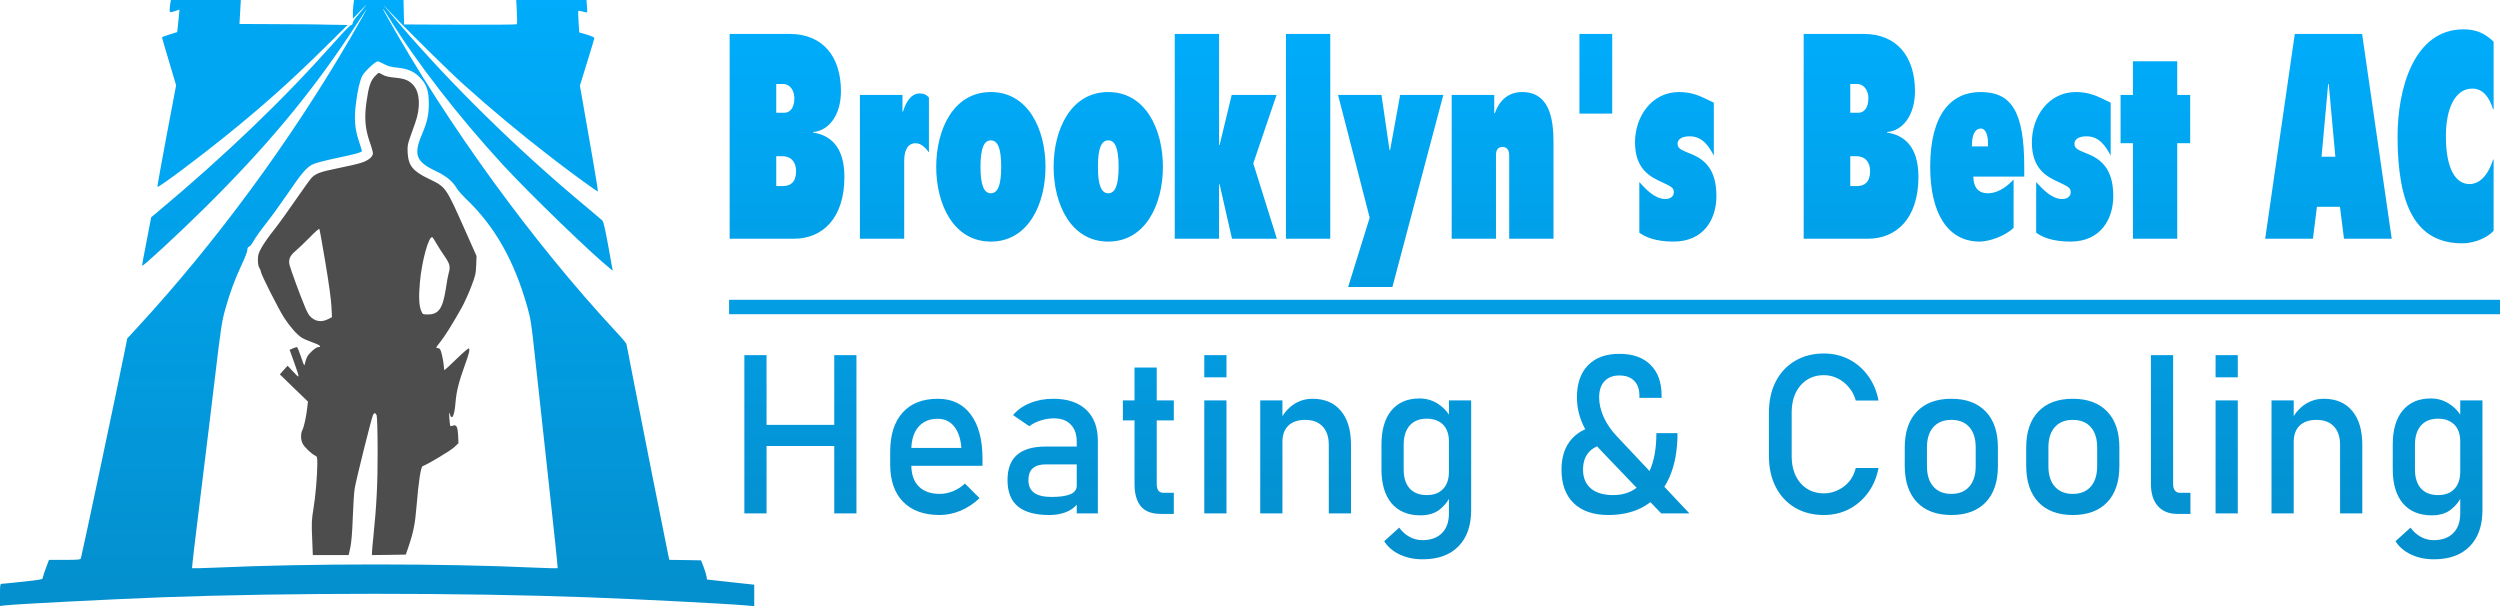
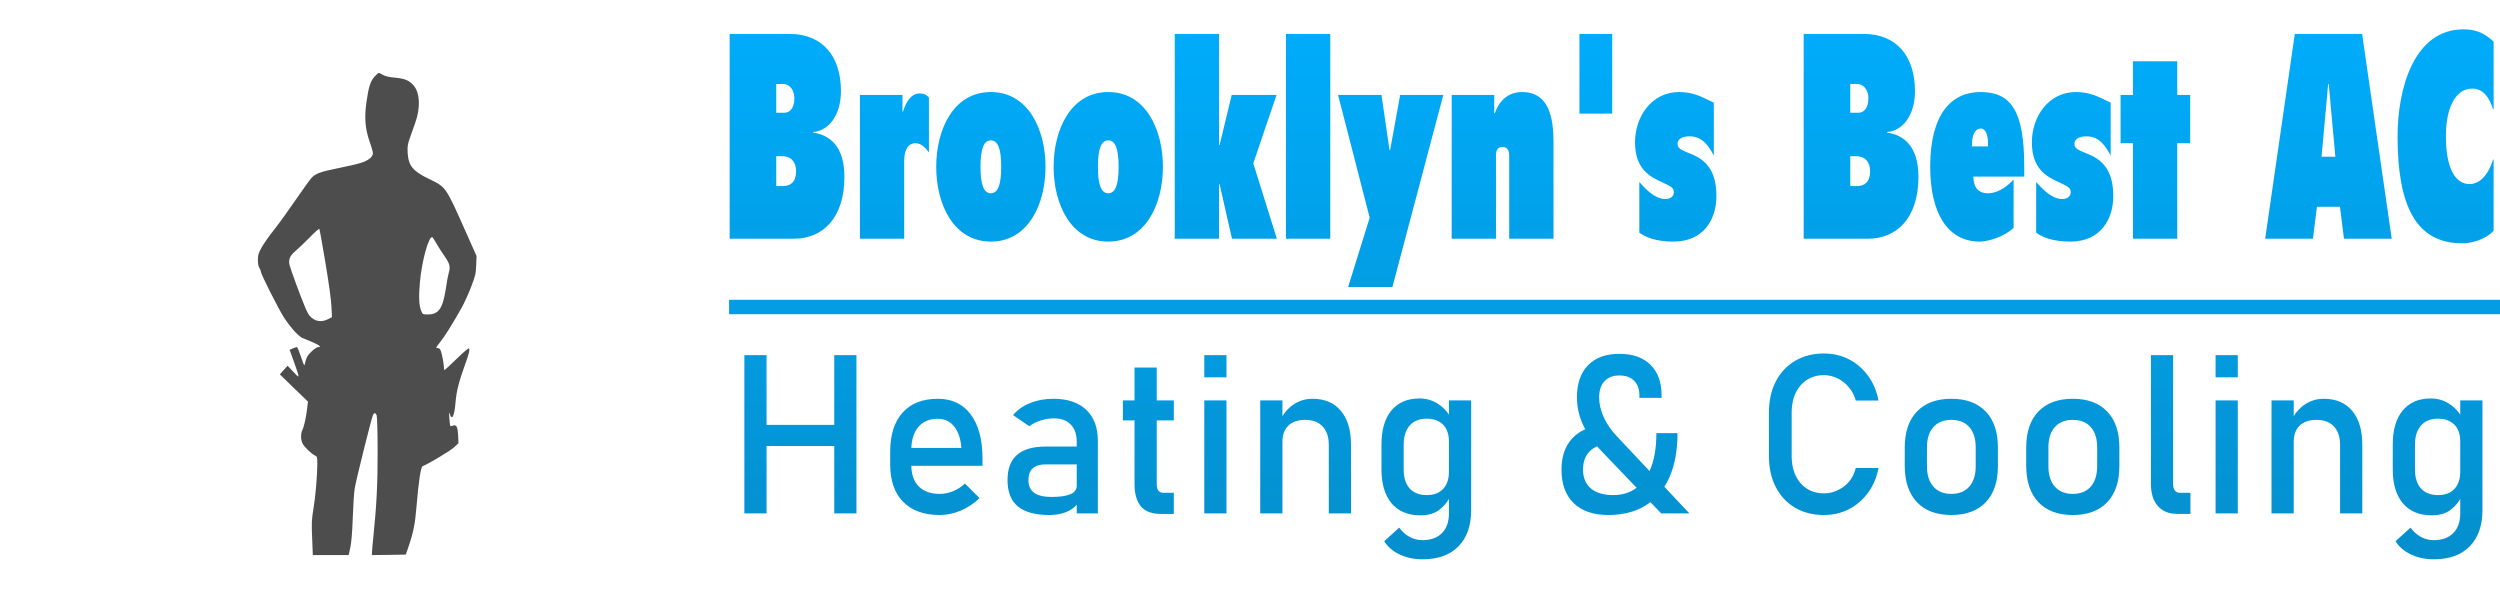
<svg xmlns="http://www.w3.org/2000/svg" width="3477" height="843" viewBox="0 0 3477 843" fill="none">
  <g clip-path="url(#clip0_103_98)">
-     <path d="M236.8 4.933C236.4 7.733 236 11.6 236 13.733C236 17.066 236.4 17.333 239.733 16.533C241.733 16 244.8 15.066 246.533 14.4L249.6 13.333L248.8 22.266C248.266 27.333 247.6 34.4 247.2 38L246.4 44.666L235.866 47.866C230.133 49.6 225.333 51.466 225.333 52C225.333 52.533 229.733 67.733 235.2 85.866L244.933 118.666L231.733 188.4C224.533 226.666 218.8 258.8 218.933 259.866C219.333 262 271.466 223.2 311.333 191.2C365.466 147.6 403.333 113.733 450.666 67.066L483.333 34.8L470 34.533C462.666 34.533 453.333 34.266 449.333 34.133C445.333 33.866 417.466 33.733 387.466 33.6L333.066 33.333L334 16.666L334.933 -0H286.266H237.733L236.8 4.933Z" fill="#00A6F2" />
-     <path d="M491.467 6.933C491.067 10.8 490.667 16.666 490.8 20V26L501.6 14.666C510.4 5.466 511.2 4.8 506 11.333C502.4 15.733 497.467 21.6 495.067 24.4C492.667 27.067 490.667 30.533 490.667 31.866C490.667 33.333 489.6 34.666 488.267 34.933C486.933 35.2 477.867 44.267 468.133 55.333C393.867 138.933 315.467 214.133 216.8 296.8L210.267 302.133L203.867 335.466C200.267 353.733 197.467 369.066 197.733 369.6C198.267 371.333 247.733 325.733 283.867 290C368.667 206.266 430.8 132 486.533 47.867C498 30.533 508.133 15.2 509.067 13.867C512.533 8.8 501.733 28 486.267 54.666C402.667 197.866 299.067 338.4 190.8 455.733L176.933 470.8L174.4 483.733C163.733 537.066 114.4 770.133 112.533 776.266C111.867 778.4 109.6 778.666 90 778.666H68.133L64.267 788.933C62 794.666 60 800.8 59.733 802.666C59.333 806 59.2 806 32.667 808.933C18 810.533 4.667 811.866 3.067 811.866C0.133 812 0 812.4 0 827.333V842.8L6.4 842C22.667 840.133 152.667 833.466 226.667 830.666C401.2 824.266 641.467 824.266 816 830.666C888.267 833.333 1005.73 839.333 1039.07 842.133L1049.33 843.066V828.133C1049.33 820 1049.2 813.333 1049.07 813.2C1048.8 813.2 1034 811.6 1016 809.6L983.333 806L982.533 801.333C982.133 798.8 980.267 792.8 978.4 788L975.067 779.333L952.933 778.933L930.933 778.666L929.467 772.266C925.2 752 886.8 559.066 880 523.333C875.467 499.866 871.6 479.6 871.2 478.4C870.8 477.066 864.8 469.866 857.733 462.4C740.667 336.533 622.133 173.333 536.267 19.6C530.133 8.666 532 10.267 539.467 22.267C578.4 85.733 637.6 162.133 700.133 230C738 270.933 824 354.133 848.667 373.6L852.267 376.4L851.467 372.533C851.067 370.4 848.267 355.2 845.333 338.666C841.467 317.466 839.2 308 837.6 306.533C836.4 305.333 824.267 295.2 810.8 283.866C719.333 207.6 626.8 116.8 554.933 32.666C530.133 3.6 528.8 1.866 543.2 17.333C563.467 39.066 623.733 98.533 644 116.8C682 151.066 723.867 186 767.333 219.466C794.4 240.4 830.8 266.933 831.6 266.266C831.867 265.866 828.533 244.933 824.133 219.733C819.733 194.666 814 161.6 811.333 146.533L806.533 119.066L816.533 86.666C822.133 68.8 826.667 53.466 826.667 52.8C826.667 52 821.867 49.867 816.133 48.133L805.6 45.066L804.667 30.4C804.133 22.4 804 15.6 804.4 15.2C804.8 14.8 807.6 15.2 810.533 16.133C813.6 17.067 816.267 17.466 816.533 17.2C816.8 16.933 816.667 12.933 816.267 8.266L815.733 -0H766.8H718L718.8 16.267C719.333 25.333 719.333 33.066 718.8 33.733C718.267 34.267 682.8 34.533 639.867 34.4L562 34L561.6 16.933L561.2 -0H526.8H492.4L491.467 6.933ZM534.267 89.2C539.333 92 543.867 93.2 551.6 94C566.533 95.333 575.333 99.067 583.467 107.2C593.2 116.933 596.4 125.866 596.4 144C596.4 160.133 594.267 169.333 586.667 187.333C574.933 215.066 578.667 225.066 606 237.866C620.267 244.533 629.6 252.133 635.333 262C637.067 264.933 643.2 271.866 648.933 277.333C688.533 315.333 715.2 362.666 733.467 427.066C738 443.333 739.2 450.666 743.333 489.733C745.867 514.133 754.4 591.466 762.133 661.733C769.867 732 776 789.866 775.6 790.133C775.2 790.533 761.2 790.266 744.4 789.466C617.6 783.6 431.733 783.466 299.467 789.466C282 790.133 267.467 790.533 267.067 790.266C266.8 789.866 271.867 745.866 278.533 692.533C285.2 639.066 294.533 562.266 299.333 522C306.933 457.866 308.667 446.533 312.933 431.333C319.467 407.733 326.8 387.866 336.133 368.133C340.533 359.066 344 349.866 344 347.733C344 345.066 344.8 343.6 346.4 343.066C347.6 342.8 350.4 339.333 352.4 335.6C354.4 331.733 362.133 320.8 369.6 311.333C377.2 301.733 390.8 282.933 400 269.466C420.133 239.733 426.933 232 436.267 228C440.133 226.4 454.4 222.666 468 219.866C494.267 214.4 503.333 211.866 503.333 209.866C503.2 209.2 501.333 202.8 498.933 195.6C493.333 178.4 492.267 164.8 495.2 142.666C497.733 123.733 500.4 112.4 504 105.2C506.933 99.6 522.133 85.333 525.2 85.333C526.4 85.333 530.4 87.067 534.267 89.2Z" fill="url(#paint0_linear_103_98)" />
-     <path d="M520.934 106.533C515.334 112.8 512.8 120.267 509.867 140.533C506.534 162.933 507.734 178.4 513.734 196C516.534 203.733 518.667 211.467 518.667 213.2C518.667 218.133 512 223.467 502 226.533C497.067 228.133 482.534 231.467 469.734 234C445.334 238.933 438.934 241.333 433.067 247.6C431.2 249.6 421.334 263.333 411.2 278C401.2 292.667 387.6 311.467 381.067 319.733C374.4 328 366.8 338.933 363.867 344.133C359.334 352.4 358.667 354.8 358.667 361.867C358.8 366.933 359.467 370.933 360.667 372.533C361.734 374 362.667 376.267 362.667 377.467C362.667 381.067 387.467 430 395.2 442C403.6 454.8 413.067 465.467 419.6 469.6C422.4 471.333 429.067 474.267 434.534 476.133C444.267 479.467 448.4 482.667 442.8 482.667C439.467 482.667 430 490.933 427.2 496.133C426.134 498.267 424.8 502.133 424.267 504.933C423.2 509.867 423.2 509.733 418.667 496.267C416.134 488.8 413.6 482.667 412.934 482.667C412.4 482.667 409.867 483.467 407.334 484.533L402.8 486.533L408.934 503.6C417.334 527.2 417.334 527.2 408.134 517.333L400 508.667L394.534 514.667L389.2 520.667L408.667 539.6L428.267 558.533L427.334 566.933C426 579.067 422.934 593.2 420.667 597.867C418 602.933 418.134 611.2 420.8 616.8C423.067 621.6 433.2 631.333 438.4 633.733C441.067 634.933 441.334 636 441.334 644.533C441.334 660.8 438.8 690.667 435.867 708C433.467 722.533 433.2 727.733 434.134 748.4L435.067 772H460H484.934L487.334 761.067C488.8 753.733 490 739.467 490.667 719.333C491.334 702.4 492.4 684.4 493.334 679.333C495.067 668 516.934 580.533 518.8 577.067C520.534 573.733 522.534 574 523.867 577.733C524.534 579.467 525.2 601.467 525.2 626.8C525.334 672 523.734 703.2 519.334 746C518.267 756.267 517.334 766.267 517.334 768.4V772L540.934 771.733L564.4 771.333L567.6 762C574.934 740.667 577.334 728.667 579.334 704C582.134 669.333 585.334 649.2 587.867 648.267C594.667 646 626.8 626.667 631.734 622L637.6 616.4L637.2 605.733C636.534 593.467 634.8 590.133 630 592C628.134 592.667 626.534 592.8 626.267 592.267C625.867 591.733 625.334 586.8 624.934 581.333C624.267 573.6 624.4 572.4 625.467 575.6C628.4 585.467 632 578.8 633.467 560.533C634.667 544.933 638 531.467 646 509.333C652.4 492 653.867 485.733 652 484.667C651.2 484.133 643.6 490.8 634.934 499.2C626.267 507.733 618.667 514.667 618.267 514.667C617.734 514.667 617.334 512.4 617.334 509.6C617.2 506.933 616.134 500.133 614.934 494.667C612.934 486.267 612.134 484.667 609.6 484.267C608 484 606.667 483.6 606.667 483.2C606.667 482.933 609.334 479.467 612.4 475.467C618.134 468.533 629.467 450.4 642 428.133C645.467 422 651.334 409.067 655.067 399.467C661.2 383.6 661.867 380.8 662.267 369.067L662.8 356.133L647.2 321.067C619.867 259.6 620.4 260.267 596.534 248.8C574 238 567.867 230.267 566.934 212C566.534 203.6 567.067 200.267 570 192C572 186.533 575.334 177.067 577.467 170.933C585.067 149.867 584.134 129.333 575.334 118.933C569.067 111.733 563.2 109.333 549.2 108C541.067 107.2 535.734 106 532.534 104.133C530 102.533 527.334 101.333 526.8 101.333C526.134 101.333 523.467 103.733 520.934 106.533ZM452.534 365.067C457.067 391.6 460.534 417.067 460.934 425.867L461.734 441.067L456.267 443.867C446.934 448.667 437.867 447.067 431.067 439.733C429.467 438 426.267 432.267 424.134 426.8C417.6 411.333 403.734 373.333 402.667 368.4C400.934 360.933 403.334 355.467 410.934 349.067C414.8 345.867 423.6 337.467 430.534 330.4C437.467 323.2 443.6 317.733 444.134 318.4C444.534 318.933 448.4 339.867 452.534 365.067ZM606.8 338.4C609.2 342.533 614.267 350.533 618.267 356.267C625.734 367.067 626.667 370.8 624 380C623.2 382.533 621.334 392.4 620 402C615.734 429.2 610 437.333 595.067 437.333C588 437.333 587.867 437.2 585.867 432.533C582.8 425.2 582.134 412.933 584 392.8C586.534 363.067 596.534 327.067 601.467 330C602 330.4 604.4 334.133 606.8 338.4Z" fill="#4D4D4D" />
+     <path d="M520.934 106.533C515.334 112.8 512.8 120.267 509.867 140.533C506.534 162.933 507.734 178.4 513.734 196C516.534 203.733 518.667 211.467 518.667 213.2C518.667 218.133 512 223.467 502 226.533C497.067 228.133 482.534 231.467 469.734 234C445.334 238.933 438.934 241.333 433.067 247.6C431.2 249.6 421.334 263.333 411.2 278C401.2 292.667 387.6 311.467 381.067 319.733C374.4 328 366.8 338.933 363.867 344.133C359.334 352.4 358.667 354.8 358.667 361.867C358.8 366.933 359.467 370.933 360.667 372.533C361.734 374 362.667 376.267 362.667 377.467C362.667 381.067 387.467 430 395.2 442C403.6 454.8 413.067 465.467 419.6 469.6C444.267 479.467 448.4 482.667 442.8 482.667C439.467 482.667 430 490.933 427.2 496.133C426.134 498.267 424.8 502.133 424.267 504.933C423.2 509.867 423.2 509.733 418.667 496.267C416.134 488.8 413.6 482.667 412.934 482.667C412.4 482.667 409.867 483.467 407.334 484.533L402.8 486.533L408.934 503.6C417.334 527.2 417.334 527.2 408.134 517.333L400 508.667L394.534 514.667L389.2 520.667L408.667 539.6L428.267 558.533L427.334 566.933C426 579.067 422.934 593.2 420.667 597.867C418 602.933 418.134 611.2 420.8 616.8C423.067 621.6 433.2 631.333 438.4 633.733C441.067 634.933 441.334 636 441.334 644.533C441.334 660.8 438.8 690.667 435.867 708C433.467 722.533 433.2 727.733 434.134 748.4L435.067 772H460H484.934L487.334 761.067C488.8 753.733 490 739.467 490.667 719.333C491.334 702.4 492.4 684.4 493.334 679.333C495.067 668 516.934 580.533 518.8 577.067C520.534 573.733 522.534 574 523.867 577.733C524.534 579.467 525.2 601.467 525.2 626.8C525.334 672 523.734 703.2 519.334 746C518.267 756.267 517.334 766.267 517.334 768.4V772L540.934 771.733L564.4 771.333L567.6 762C574.934 740.667 577.334 728.667 579.334 704C582.134 669.333 585.334 649.2 587.867 648.267C594.667 646 626.8 626.667 631.734 622L637.6 616.4L637.2 605.733C636.534 593.467 634.8 590.133 630 592C628.134 592.667 626.534 592.8 626.267 592.267C625.867 591.733 625.334 586.8 624.934 581.333C624.267 573.6 624.4 572.4 625.467 575.6C628.4 585.467 632 578.8 633.467 560.533C634.667 544.933 638 531.467 646 509.333C652.4 492 653.867 485.733 652 484.667C651.2 484.133 643.6 490.8 634.934 499.2C626.267 507.733 618.667 514.667 618.267 514.667C617.734 514.667 617.334 512.4 617.334 509.6C617.2 506.933 616.134 500.133 614.934 494.667C612.934 486.267 612.134 484.667 609.6 484.267C608 484 606.667 483.6 606.667 483.2C606.667 482.933 609.334 479.467 612.4 475.467C618.134 468.533 629.467 450.4 642 428.133C645.467 422 651.334 409.067 655.067 399.467C661.2 383.6 661.867 380.8 662.267 369.067L662.8 356.133L647.2 321.067C619.867 259.6 620.4 260.267 596.534 248.8C574 238 567.867 230.267 566.934 212C566.534 203.6 567.067 200.267 570 192C572 186.533 575.334 177.067 577.467 170.933C585.067 149.867 584.134 129.333 575.334 118.933C569.067 111.733 563.2 109.333 549.2 108C541.067 107.2 535.734 106 532.534 104.133C530 102.533 527.334 101.333 526.8 101.333C526.134 101.333 523.467 103.733 520.934 106.533ZM452.534 365.067C457.067 391.6 460.534 417.067 460.934 425.867L461.734 441.067L456.267 443.867C446.934 448.667 437.867 447.067 431.067 439.733C429.467 438 426.267 432.267 424.134 426.8C417.6 411.333 403.734 373.333 402.667 368.4C400.934 360.933 403.334 355.467 410.934 349.067C414.8 345.867 423.6 337.467 430.534 330.4C437.467 323.2 443.6 317.733 444.134 318.4C444.534 318.933 448.4 339.867 452.534 365.067ZM606.8 338.4C609.2 342.533 614.267 350.533 618.267 356.267C625.734 367.067 626.667 370.8 624 380C623.2 382.533 621.334 392.4 620 402C615.734 429.2 610 437.333 595.067 437.333C588 437.333 587.867 437.2 585.867 432.533C582.8 425.2 582.134 412.933 584 392.8C586.534 363.067 596.534 327.067 601.467 330C602 330.4 604.4 334.133 606.8 338.4Z" fill="#4D4D4D" />
  </g>
  <path fill-rule="evenodd" clip-rule="evenodd" d="M1014.8 332V47.2H1098.4C1144.4 47.2 1169.6 78.8 1169.6 126.8C1169.6 160 1152.8 182 1130.8 183.6V184.4C1152.8 187.6 1174.4 202 1174.4 246C1174.4 304.4 1143.2 332 1104.4 332H1014.8ZM1079.6 217.2V258.8H1088.8C1099.6 258.8 1107.2 253.2 1107.2 238C1107.2 225.2 1100 217.2 1088 217.2H1079.6ZM1079.6 116.8V156.8H1091.2C1098 156.8 1104.8 150.8 1104.8 136.8C1104.8 126.4 1099.2 116.8 1088.8 116.8H1079.6ZM1195.96 332V132H1255.16V155.2H1255.96C1259.16 144 1266.36 130 1278.76 130C1286.49 130 1289.14 132.716 1291.39 135.02C1291.58 135.217 1291.77 135.411 1291.96 135.6V212C1287.96 206.4 1281.56 199.2 1273.56 199.2C1262.36 199.2 1257.56 209.2 1257.56 223.6V332H1195.96ZM1302.08 232C1302.08 180 1326.08 128 1378.08 128C1430.08 128 1454.08 180 1454.08 232C1454.08 284 1430.08 336 1378.08 336C1326.08 336 1302.08 284 1302.08 232ZM1363.68 232C1363.68 257.6 1368.48 268.8 1378.08 268.8C1387.68 268.8 1392.48 257.6 1392.48 232C1392.48 206.4 1387.68 195.2 1378.08 195.2C1368.48 195.2 1363.68 206.4 1363.68 232ZM1465.37 232C1465.37 180 1489.37 128 1541.37 128C1593.37 128 1617.37 180 1617.37 232C1617.37 284 1593.37 336 1541.37 336C1489.37 336 1465.37 284 1465.37 232ZM1526.97 232C1526.97 257.6 1531.77 268.8 1541.37 268.8C1550.97 268.8 1555.77 257.6 1555.77 232C1555.77 206.4 1550.97 195.2 1541.37 195.2C1531.77 195.2 1526.97 206.4 1526.97 232ZM1633.85 332V47.2H1695.45V201.6H1696.25L1713.05 132H1775.45L1743.05 227.2L1775.85 332H1713.45L1696.25 256.4H1695.45V332H1633.85ZM1788.52 332V47.2H1850.12V332H1788.52ZM1874.96 399.2L1904.96 302.8L1860.96 132H1921.36L1932.56 208.8H1933.36L1947.36 132H2007.36L1936.56 399.2H1874.96ZM2019 132H2078.2V157.6H2079C2081.8 149.2 2091 128 2117 128C2154.6 128 2160.6 164.4 2160.6 197.6V332H2099V216C2099 209.2 2096.2 204.4 2089.8 204.4C2083.4 204.4 2080.6 208.4 2080.6 216V332H2019V132ZM2196.68 158V47.2H2242.28V158H2196.68ZM2279.98 323.6V253.2L2280.38 253.639C2288.41 262.483 2301.42 276.8 2315.98 276.8C2323.58 276.8 2327.98 272.8 2327.98 267.6C2327.98 261.2 2324.78 259.6 2311.98 253.6L2311.57 253.413C2295.99 246.225 2273.98 236.068 2273.98 198C2273.98 161.6 2297.58 128 2335.18 128C2353.45 128 2364.77 133.561 2380.15 141.12C2381.27 141.67 2382.41 142.23 2383.58 142.8V216.4C2376.78 203.6 2367.98 189.6 2349.98 189.6C2339.98 189.6 2333.18 193.2 2333.18 200C2333.18 206.54 2338.36 208.64 2350.14 213.417L2350.23 213.455C2350.67 213.633 2351.12 213.814 2351.58 214C2376.38 223.6 2387.18 242 2387.18 272.8C2387.18 304.4 2369.98 336 2327.58 336C2301.58 336 2287.58 329.2 2279.98 323.6ZM2508.55 47.2H2592.15C2638.15 47.2 2663.35 78.8 2663.35 126.8C2663.35 160 2646.55 182 2624.55 183.6V184.4C2646.55 187.6 2668.15 202 2668.15 246C2668.15 304.4 2636.95 332 2598.15 332H2508.55V47.2ZM2573.35 258.8H2582.55C2593.35 258.8 2600.95 253.2 2600.95 238C2600.95 225.2 2593.75 217.2 2581.75 217.2H2573.35V258.8ZM2573.35 116.8V156.8H2584.95C2591.75 156.8 2598.55 150.8 2598.55 136.8C2598.55 126.4 2592.95 116.8 2582.55 116.8H2573.35ZM2800.51 249.6V316.8C2789.31 328 2766.91 336 2753.31 336C2708.51 336 2684.51 296 2684.51 232C2684.51 158.4 2714.11 128 2754.51 128C2796.91 128 2815.31 154 2815.31 232V245.6H2744.51C2744.51 255.2 2747.71 268.8 2764.51 268.8C2781.31 268.8 2794.11 256.4 2800.51 249.6ZM2742.51 203.6H2764.91V198.8C2764.91 185.2 2760.11 178.8 2755.31 178.8C2745.71 178.8 2742.51 189.2 2742.51 203.6ZM2831.93 323.6V253.2L2832.33 253.639C2840.37 262.483 2853.37 276.8 2867.93 276.8C2875.53 276.8 2879.93 272.8 2879.93 267.6C2879.93 261.2 2876.73 259.6 2863.93 253.6L2863.53 253.413C2847.95 246.225 2825.93 236.068 2825.93 198C2825.93 161.6 2849.53 128 2887.13 128C2905.4 128 2916.72 133.561 2932.1 141.12C2933.22 141.67 2934.36 142.23 2935.53 142.8V216.4C2928.73 203.6 2919.93 189.6 2901.93 189.6C2891.93 189.6 2885.13 193.2 2885.13 200C2885.13 206.54 2890.31 208.64 2902.09 213.417C2902.56 213.607 2903.04 213.801 2903.53 214C2928.33 223.6 2939.13 242 2939.13 272.8C2939.13 304.4 2921.93 336 2879.53 336C2853.53 336 2839.53 329.2 2831.93 323.6ZM2966.5 332V199.2H2949.3V132H2966.5V85.2H3028.1V132H3046.1V199.2H3028.1V332H2966.5ZM3248.01 218L3238.81 116.8H3238.01L3228.81 218H3248.01ZM3150.41 332L3191.61 47.2H3285.21L3326.41 332H3260.01L3254.41 287.6H3222.41L3216.81 332H3150.41ZM3468.14 222V320.8C3461.74 328.8 3443.74 338.4 3424.54 338.4C3360.14 338.4 3334.54 286.4 3334.54 189.6C3334.54 124 3356.94 40.8 3426.14 40.8C3443.34 40.8 3455.74 46 3468.14 58V152H3467.34C3462.14 135.2 3453.34 123.2 3438.54 123.2C3414.54 123.2 3401.74 150.8 3401.74 189.6C3401.74 234.8 3415.34 256 3434.54 256C3450.54 256 3461.74 240.4 3467.34 222H3468.14ZM1160.28 714V620.304H1066.12V714H1035.25V493.912H1066.12V590.938H1160.28V493.912H1191.15V714H1160.28ZM1306.95 716.27C1285.05 716.27 1268.1 710.165 1256.09 697.955C1244.08 685.745 1238.08 668.388 1238.08 645.885V628.175C1238.08 604.763 1243.83 586.65 1255.33 573.834C1266.94 561.018 1283.24 554.61 1304.23 554.61C1324 554.61 1339.29 561.876 1350.09 576.407C1360.99 590.938 1366.44 611.322 1366.44 637.559V647.852H1267.46C1267.69 660.207 1271.12 669.743 1277.74 676.461C1284.7 683.424 1294.44 686.905 1306.95 686.905C1313.21 686.905 1319.41 685.644 1325.57 683.121C1331.72 680.598 1337.22 677.066 1342.07 672.525L1362.35 692.808C1354.58 700.276 1345.85 706.078 1336.16 710.216C1326.48 714.252 1316.74 716.27 1306.95 716.27ZM1277.13 593.966C1271.22 600.988 1268.01 610.676 1267.51 623.028H1337.07C1336.16 610.313 1332.83 600.374 1327.08 593.209C1321.43 586.044 1313.81 582.462 1304.23 582.462C1292.62 582.462 1283.59 586.296 1277.13 593.966ZM1497.52 714V701.913C1495.47 704.286 1493.15 706.347 1490.56 708.096C1486.52 710.821 1481.88 712.839 1476.63 714.151C1471.49 715.564 1465.63 716.27 1459.07 716.27C1439.8 716.27 1425.32 712.284 1415.63 704.312C1406.05 696.34 1401.25 684.13 1401.25 667.681C1401.25 652.04 1405.64 640.385 1414.42 632.716C1423.3 624.945 1436.57 621.06 1454.23 621.06H1497.52V614.4C1497.52 604.107 1494.75 596.135 1489.2 590.484C1483.75 584.732 1475.98 581.856 1465.89 581.856C1459.73 581.856 1453.62 582.815 1447.57 584.732C1441.62 586.549 1436.27 589.223 1431.53 592.755L1408.97 577.315C1414.93 570.151 1422.75 564.6 1432.43 560.665C1442.22 556.628 1453.07 554.61 1464.98 554.61C1484.66 554.61 1499.89 559.706 1510.69 569.898C1521.49 580.09 1526.89 594.47 1526.89 613.038V714H1497.52ZM1497.52 645.885V675.553C1497.52 680.901 1494.59 684.836 1488.74 687.359C1482.89 689.882 1474.11 691.143 1462.4 691.143C1451.71 691.143 1443.69 689.226 1438.34 685.391C1432.99 681.557 1430.31 675.653 1430.31 667.681C1430.31 660.315 1432.33 654.866 1436.37 651.334C1440.41 647.701 1446.41 645.885 1454.38 645.885H1497.52ZM1614.68 714.757C1601.76 714.757 1592.38 711.174 1586.53 704.01C1580.77 696.845 1577.9 686.552 1577.9 673.131V584.732H1561.7V556.881H1577.9V511.168H1608.78V556.881H1632.54V584.732H1608.78V673.433C1608.78 677.167 1609.53 680.094 1611.05 682.213C1612.56 684.332 1614.78 685.391 1617.71 685.391H1632.54V714.757H1614.68ZM1674.92 524.791V493.912H1705.8V524.791H1674.92ZM1674.92 714V556.881H1705.8V714H1674.92ZM1752.73 714V556.881H1783.61V578.694C1787.93 571.871 1793.18 566.417 1799.35 562.33C1807.22 557.183 1815.9 554.61 1825.38 554.61C1842.44 554.61 1855.61 560.211 1864.89 571.412C1874.27 582.512 1878.97 598.254 1878.97 618.638V714H1848.09V618.79C1848.09 607.69 1845.21 599.112 1839.46 593.057C1833.81 587.003 1825.74 583.975 1815.24 583.975C1805.15 583.975 1797.33 586.65 1791.78 591.998C1786.33 597.346 1783.61 604.864 1783.61 614.552V714H1752.73ZM1978.57 777.877C1966.76 777.877 1956.16 775.657 1946.78 771.217C1937.5 766.877 1930.28 760.722 1925.13 752.75L1946.02 733.829C1950.06 739.379 1954.85 743.668 1960.4 746.695C1966.05 749.722 1971.96 751.236 1978.11 751.236C1989.92 751.236 1999.05 747.957 2005.51 741.397C2011.97 734.939 2015.2 725.756 2015.2 713.848V693.803C2012.28 699.103 2008.09 703.968 2002.63 708.399C1995.77 713.949 1986.79 716.724 1975.69 716.724C1958.33 716.724 1944.91 711.174 1935.43 700.074C1926.04 688.873 1921.35 673.131 1921.35 652.847V618.184C1921.35 597.8 1925.94 582.058 1935.12 570.958C1944.41 559.757 1957.43 554.156 1974.18 554.156C1983.46 554.156 1991.94 556.578 1999.61 561.422C2005.75 565.251 2010.95 570.31 2015.2 576.6V556.881H2046.08V709.307C2046.08 731.104 2040.17 747.957 2028.37 759.864C2016.66 771.873 2000.06 777.877 1978.57 777.877ZM2011.56 673.585C2013.99 668.741 2015.2 662.939 2015.2 656.178V613.946C2015.2 607.286 2013.99 601.584 2011.56 596.842C2009.14 592.099 2005.61 588.516 2000.97 586.095C1996.43 583.572 1990.88 582.31 1984.32 582.31C1974.13 582.31 1966.2 585.489 1960.55 591.846C1955 598.204 1952.23 607.135 1952.23 618.638V652.847C1952.23 664.25 1955 673.08 1960.55 679.337C1966.2 685.492 1974.13 688.57 1984.32 688.57C1990.88 688.57 1996.43 687.309 2000.97 684.786C2005.61 682.162 2009.14 678.429 2011.56 673.585ZM2310.36 714L2295.41 698.395C2293.31 700.013 2291.13 701.531 2288.87 702.95C2274.54 711.83 2257.18 716.27 2236.8 716.27C2216.11 716.27 2200.07 710.771 2188.66 699.771C2177.36 688.772 2171.71 673.232 2171.71 653.15C2171.71 635.087 2176.66 620.657 2186.54 609.859C2191.6 604.396 2197.67 600.109 2204.77 596.996C2203.79 595.195 2202.86 593.378 2201.98 591.544C2196.13 579.031 2193.2 566.064 2193.2 552.642C2193.2 533.368 2198.35 518.484 2208.64 507.989C2218.94 497.393 2233.47 492.096 2252.24 492.096C2270.91 492.096 2285.34 497.192 2295.53 507.384C2305.82 517.475 2310.97 531.804 2310.97 550.372V553.399H2280.09V550.372C2280.09 541.391 2277.67 534.478 2272.82 529.635C2267.98 524.69 2261.12 522.218 2252.24 522.218C2243.36 522.218 2236.45 524.892 2231.5 530.24C2226.56 535.487 2224.08 542.955 2224.08 552.642C2224.08 561.523 2226.2 570.706 2230.44 580.191C2234.78 589.677 2240.94 598.608 2248.91 606.983L2294.17 655.103C2300.53 641.277 2303.7 623.724 2303.7 602.442H2333.07C2333.07 626.56 2329.28 647.096 2321.72 664.049C2319.65 668.666 2317.34 672.988 2314.78 677.014L2349.57 714H2310.36ZM2226.51 626.51L2276.24 678.395C2267.3 685.178 2256.42 688.57 2243.61 688.57C2230.29 688.57 2219.95 685.492 2212.58 679.337C2205.31 673.08 2201.68 664.351 2201.68 653.15C2201.68 641.747 2205.11 632.917 2211.97 626.661C2214.67 624.236 2217.79 622.281 2221.32 620.796C2222.98 622.723 2224.71 624.628 2226.51 626.51ZM2536.81 716.27C2521.47 716.27 2508.05 712.89 2496.54 706.129C2485.04 699.267 2476.11 689.68 2469.75 677.369C2463.4 665.058 2460.22 650.678 2460.22 634.229V573.834C2460.22 557.284 2463.4 542.854 2469.75 530.543C2476.11 518.232 2485.04 508.695 2496.54 501.934C2508.05 495.072 2521.47 491.641 2536.81 491.641C2549.52 491.641 2561.13 494.366 2571.62 499.815C2582.22 505.264 2591.05 512.883 2598.11 522.672C2605.28 532.46 2610.12 543.914 2612.64 557.032H2581.01C2579.09 549.968 2575.86 543.813 2571.32 538.565C2566.88 533.217 2561.63 529.08 2555.58 526.153C2549.52 523.227 2543.27 521.763 2536.81 521.763C2523.29 521.763 2512.39 526.557 2504.11 536.143C2495.94 545.629 2491.85 558.193 2491.85 573.834V634.229C2491.85 649.871 2495.94 662.434 2504.11 671.92C2512.39 681.405 2523.29 686.148 2536.81 686.148C2546.4 686.148 2555.43 683.121 2563.9 677.066C2572.38 671.012 2578.08 662.283 2581.01 650.88H2612.64C2610.12 663.998 2605.28 675.452 2598.11 685.24C2590.95 695.028 2582.12 702.647 2571.62 708.096C2561.13 713.546 2549.52 716.27 2536.81 716.27ZM2713.91 716.27C2693.32 716.27 2677.38 710.317 2666.08 698.409C2654.77 686.401 2649.12 669.548 2649.12 647.852V622.271C2649.12 600.777 2654.77 584.127 2666.08 572.32C2677.38 560.513 2693.32 554.61 2713.91 554.61C2734.49 554.61 2750.44 560.513 2761.74 572.32C2773.04 584.127 2778.69 600.777 2778.69 622.271V648.306C2778.69 669.901 2773.04 686.653 2761.74 698.56C2750.44 710.367 2734.49 716.27 2713.91 716.27ZM2713.91 686.905C2724.71 686.905 2733.03 683.525 2738.88 676.763C2744.84 670.002 2747.81 660.517 2747.81 648.306V622.271C2747.81 610.061 2744.84 600.626 2738.88 593.966C2733.03 587.305 2724.71 583.975 2713.91 583.975C2703.21 583.975 2694.89 587.305 2688.93 593.966C2682.98 600.626 2680 610.061 2680 622.271V648.306C2680 660.517 2682.98 670.002 2688.93 676.763C2694.89 683.525 2703.21 686.905 2713.91 686.905ZM2882.83 716.27C2862.25 716.27 2846.3 710.317 2835 698.409C2823.7 686.401 2818.05 669.548 2818.05 647.852V622.271C2818.05 600.777 2823.7 584.127 2835 572.32C2846.3 560.513 2862.25 554.61 2882.83 554.61C2903.42 554.61 2919.36 560.513 2930.67 572.32C2941.97 584.127 2947.62 600.777 2947.62 622.271V648.306C2947.62 669.901 2941.97 686.653 2930.67 698.56C2919.36 710.367 2903.42 716.27 2882.83 716.27ZM2882.83 686.905C2893.63 686.905 2901.96 683.525 2907.81 676.763C2913.76 670.002 2916.74 660.517 2916.74 648.306V622.271C2916.74 610.061 2913.76 600.626 2907.81 593.966C2901.96 587.305 2893.63 583.975 2882.83 583.975C2872.14 583.975 2863.81 587.305 2857.86 593.966C2851.9 600.626 2848.93 610.061 2848.93 622.271V648.306C2848.93 660.517 2851.9 670.002 2857.86 676.763C2863.81 683.525 2872.14 686.905 2882.83 686.905ZM3022.39 493.912V673.433C3022.39 677.167 3023.2 680.094 3024.82 682.213C3026.53 684.332 3028.9 685.391 3031.93 685.391H3046.46V714.757H3028.3C3016.69 714.757 3007.66 711.124 3001.2 703.858C2994.74 696.593 2991.52 686.35 2991.52 673.131V493.912H3022.39ZM3081.43 524.791V493.912H3112.31V524.791H3081.43ZM3081.43 714V556.881H3112.31V714H3081.43ZM3159.23 714V556.881H3190.11V578.694C3194.43 571.871 3199.68 566.417 3205.85 562.33C3213.72 557.183 3222.4 554.61 3231.89 554.61C3248.94 554.61 3262.11 560.211 3271.39 571.412C3280.78 582.512 3285.47 598.254 3285.47 618.638V714H3254.59V618.79C3254.59 607.69 3251.72 599.112 3245.96 593.057C3240.31 587.003 3232.24 583.975 3221.74 583.975C3211.65 583.975 3203.83 586.65 3198.28 591.998C3192.83 597.346 3190.11 604.864 3190.11 614.552V714H3159.23ZM3385.07 777.877C3373.26 777.877 3362.67 775.657 3353.28 771.217C3344 766.877 3336.78 760.722 3331.64 752.75L3352.53 733.829C3356.56 739.379 3361.36 743.668 3366.91 746.695C3372.56 749.722 3378.46 751.236 3384.62 751.236C3396.42 751.236 3405.56 747.957 3412.01 741.397C3418.47 734.939 3421.7 725.756 3421.7 713.848V693.803C3418.79 699.103 3414.6 703.968 3409.14 708.399C3402.28 713.949 3393.29 716.724 3382.19 716.724C3364.84 716.724 3351.42 711.174 3341.93 700.074C3332.55 688.873 3327.85 673.131 3327.85 652.847V618.184C3327.85 597.8 3332.44 582.058 3341.63 570.958C3350.91 559.757 3363.93 554.156 3380.68 554.156C3389.96 554.156 3398.44 556.578 3406.11 561.422C3412.25 565.251 3417.45 570.31 3421.7 576.6V556.881H3452.58V709.307C3452.58 731.104 3446.68 747.957 3434.87 759.864C3423.16 771.873 3406.56 777.877 3385.07 777.877ZM3418.07 673.585C3420.49 668.741 3421.7 662.939 3421.7 656.178V613.946C3421.7 607.286 3420.49 601.584 3418.07 596.842C3415.65 592.099 3412.11 588.516 3407.47 586.095C3402.93 583.572 3397.38 582.31 3390.82 582.31C3380.63 582.31 3372.71 585.489 3367.06 591.846C3361.51 598.204 3358.73 607.135 3358.73 618.638V652.847C3358.73 664.25 3361.51 673.08 3367.06 679.337C3372.71 685.492 3380.63 688.57 3390.82 688.57C3397.38 688.57 3402.93 687.309 3407.47 684.786C3412.11 682.162 3415.65 678.429 3418.07 673.585ZM3477 417H1014V437H3477V417Z" fill="url(#paint1_linear_103_98)" />
  <defs>
    <linearGradient id="paint0_linear_103_98" x1="524.667" y1="843.066" x2="524.667" y2="-0" gradientUnits="userSpaceOnUse">
      <stop stop-color="#048FCD" />
      <stop offset="1" stop-color="#00ACFB" />
    </linearGradient>
    <linearGradient id="paint1_linear_103_98" x1="2238" y1="41" x2="2238" y2="778" gradientUnits="userSpaceOnUse">
      <stop stop-color="#00ACFB" />
      <stop offset="1" stop-color="#048FCD" />
    </linearGradient>
    <clipPath id="clip0_103_98">
      <rect width="1049" height="843" fill="white" />
    </clipPath>
  </defs>
</svg>